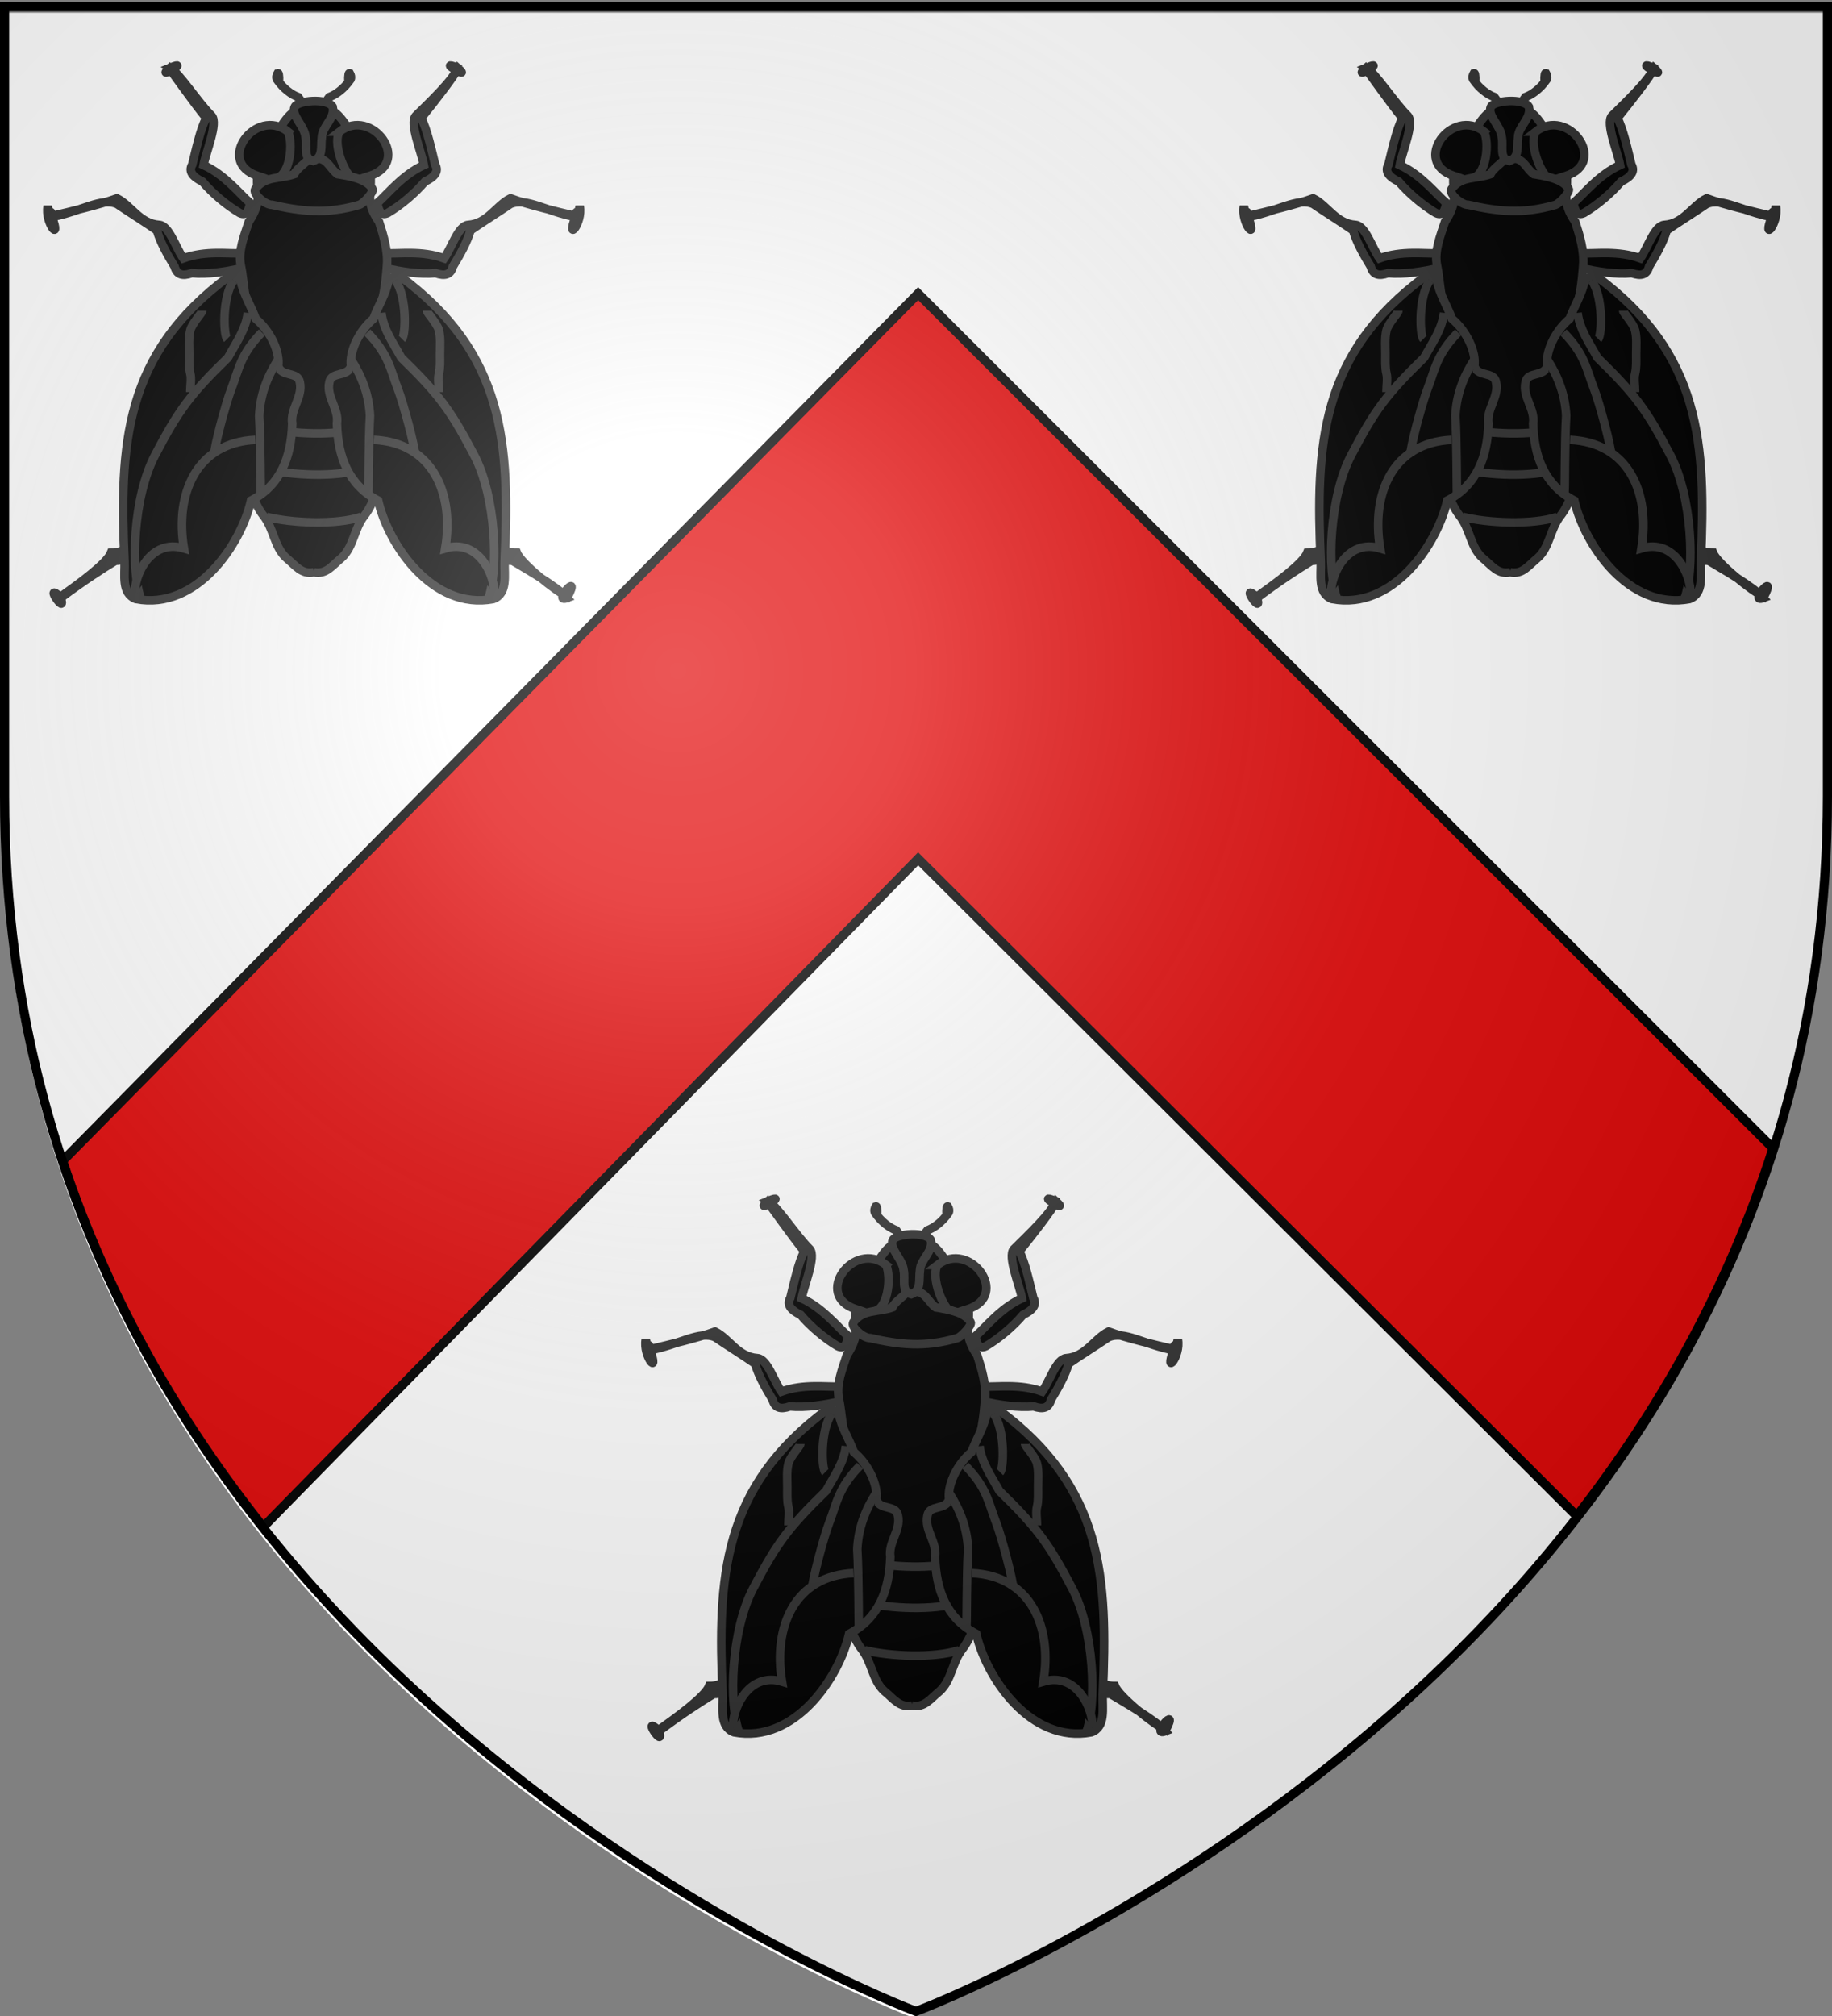
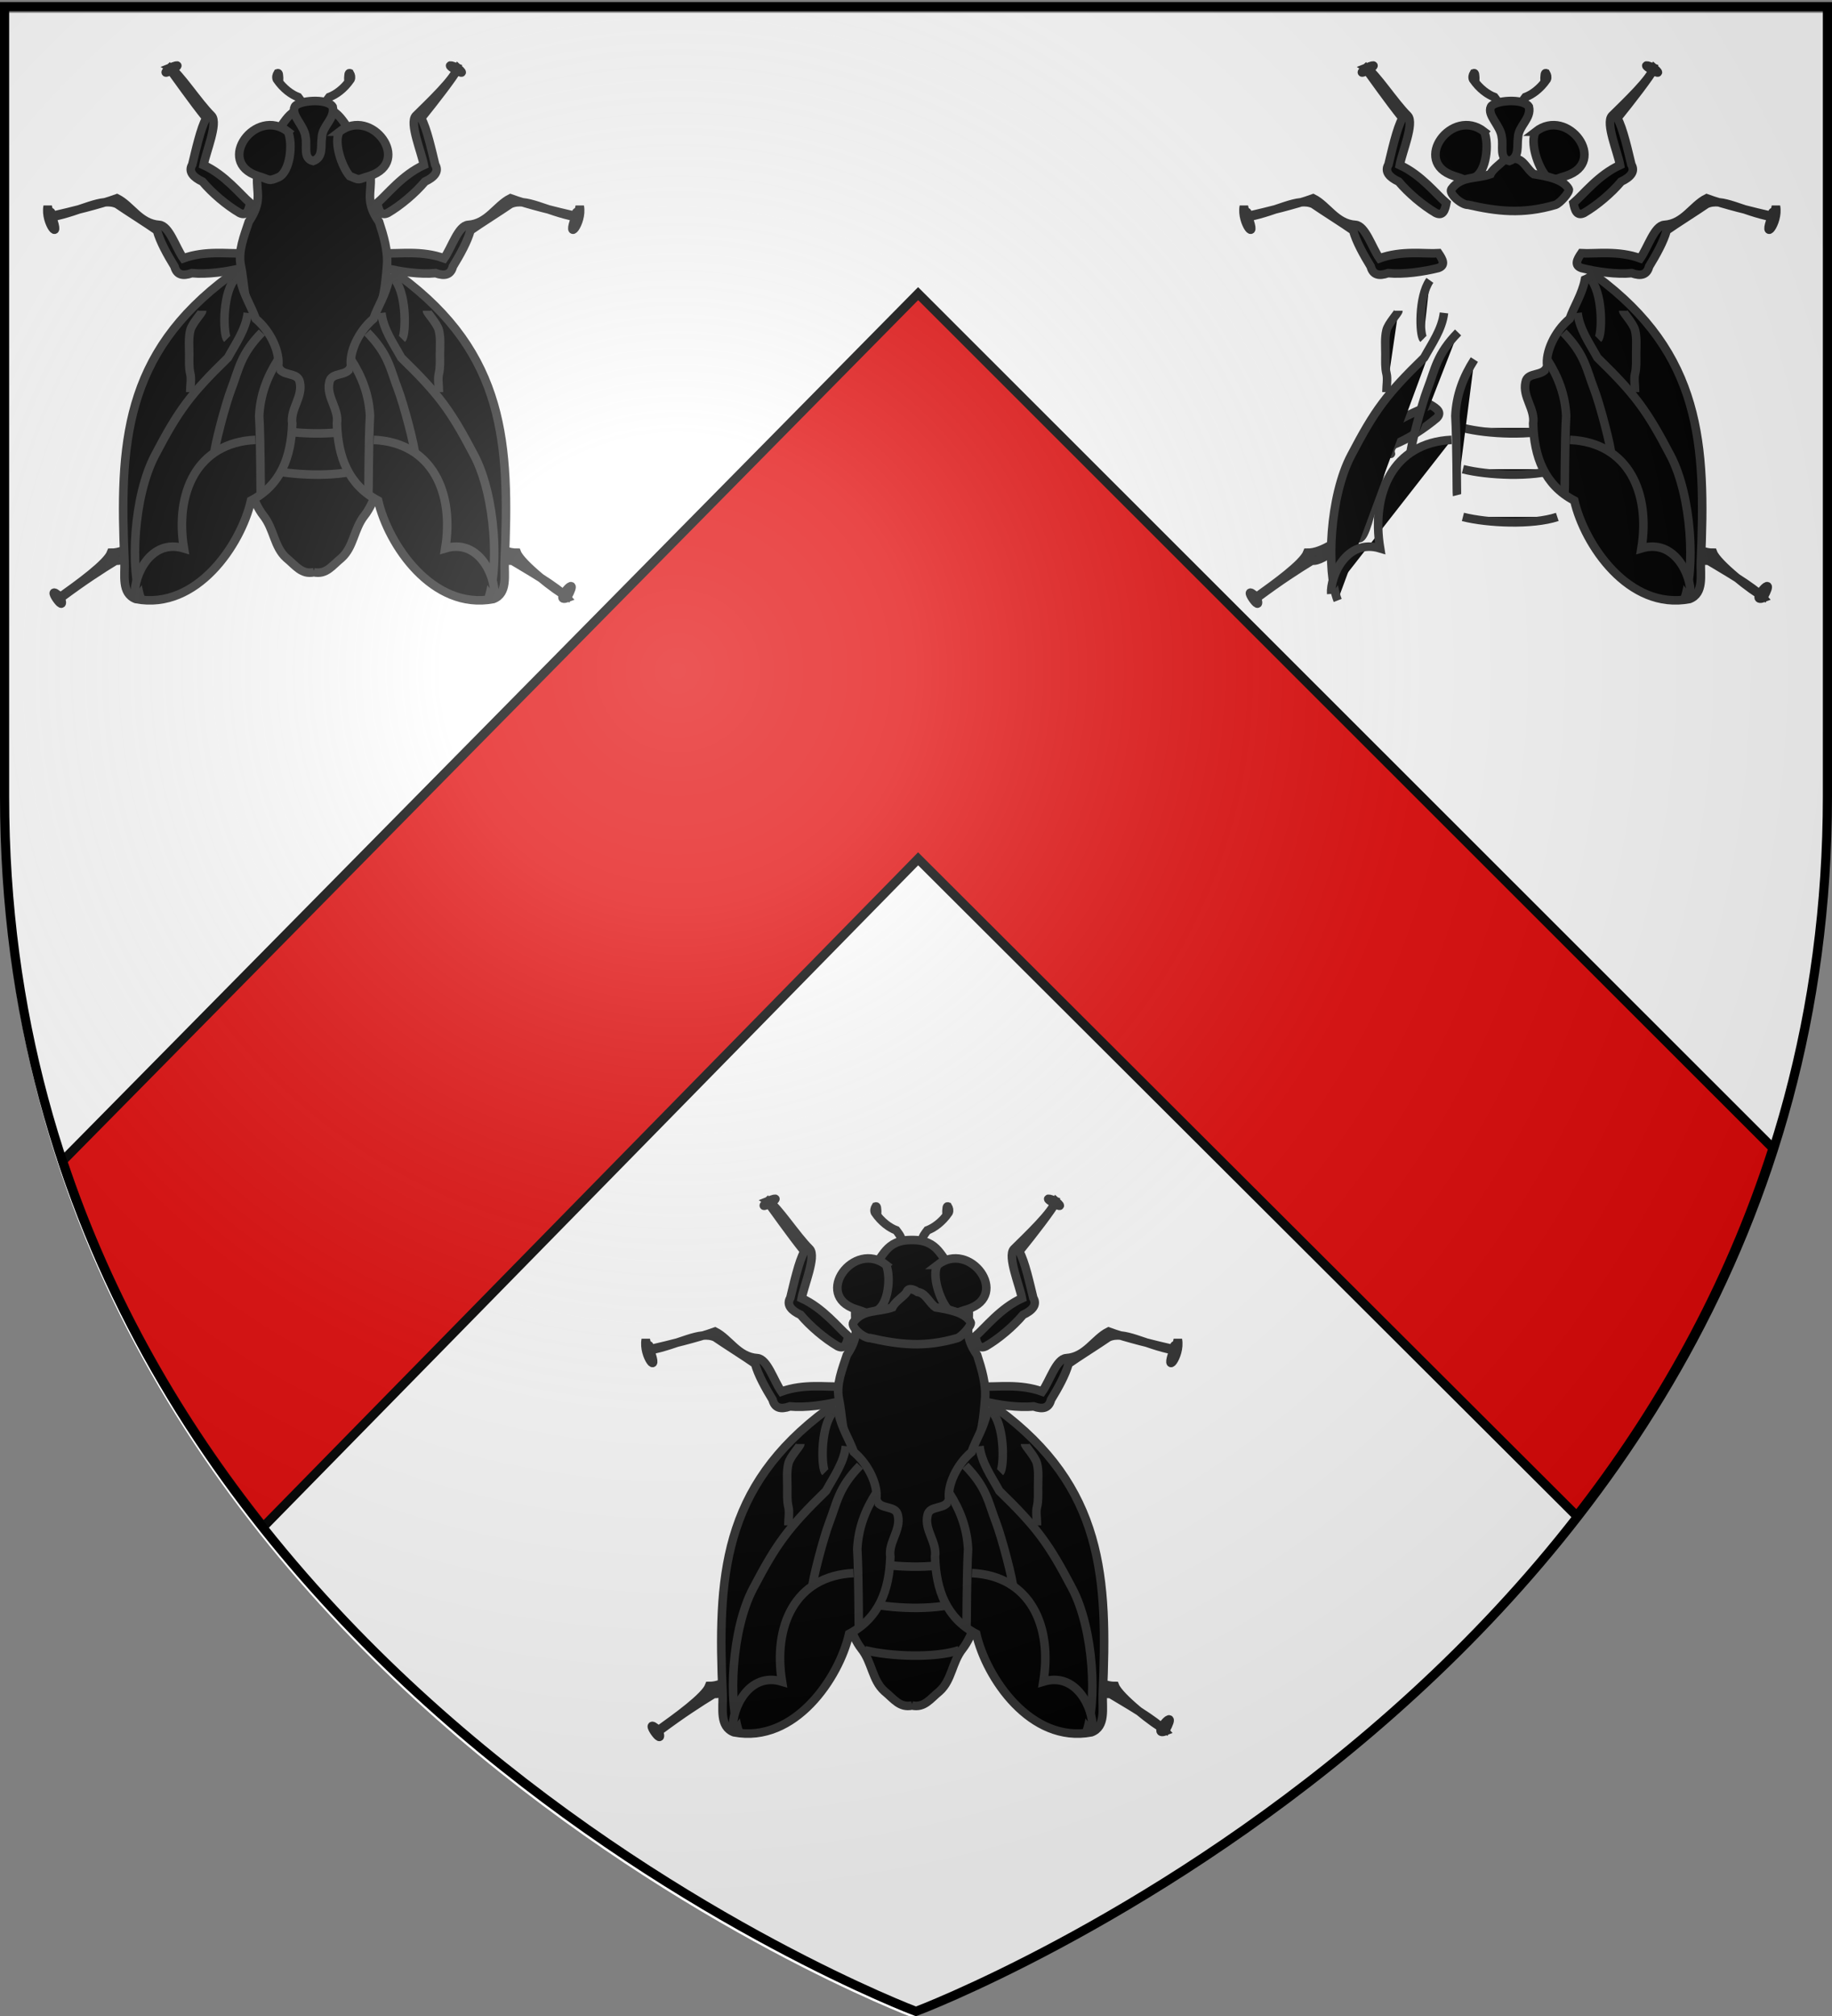
<svg xmlns="http://www.w3.org/2000/svg" xmlns:xlink="http://www.w3.org/1999/xlink" width="600" height="660" version="1.0">
  <rect width="100%" height="100%" fill="#808080" stroke="none" />
  <desc>Flag of Canton of Valais (Wallis)</desc>
  <defs>
    <radialGradient xlink:href="#a" id="b" cx="221.445" cy="226.331" r="300" fx="221.445" fy="226.331" gradientTransform="matrix(1.353 0 0 1.349 -77.63 -85.747)" gradientUnits="userSpaceOnUse" />
    <linearGradient id="a">
      <stop offset="0" style="stop-color:white;stop-opacity:.314" />
      <stop offset=".19" style="stop-color:white;stop-opacity:.251" />
      <stop offset=".6" style="stop-color:#6b6b6b;stop-opacity:.125" />
      <stop offset="1" style="stop-color:black;stop-opacity:.125" />
    </linearGradient>
  </defs>
  <g style="display:inline">
    <path d="M298.915 660.5s298.5-112.32 298.5-397.772V4.176h-597v258.552c0 285.452 298.5 397.772 298.5 397.772" style="fill:#fff;fill-opacity:1;fill-rule:evenodd;stroke:none;stroke-width:1px;stroke-linecap:butt;stroke-linejoin:miter;stroke-opacity:1" />
    <path d="M300.696 96.13 20.502 380.069c15.38 46.174 38.807 85.97 65.719 119.813l214.475-218.72 215.712 215.157c26.537-34.089 49.46-74.076 64.281-120.406z" style="fill:#e20909;fill-opacity:1;fill-rule:evenodd;stroke:#000;stroke-width:3;stroke-linecap:butt;stroke-linejoin:miter;stroke-miterlimit:4;stroke-dasharray:none;stroke-opacity:1;display:inline" />
  </g>
  <g style="stroke:#313131;stroke-opacity:1;stroke-width:2.8;stroke-miterlimit:4;stroke-dasharray:none">
    <g style="stroke:#313131;stroke-opacity:1;stroke-width:2.515;stroke-miterlimit:4;stroke-dasharray:none">
      <g style="opacity:1;fill:#000;fill-opacity:1;stroke:#313131;stroke-width:2.515;stroke-miterlimit:4;stroke-dasharray:none;stroke-opacity:1">
        <path d="M819.696 274.434c-5.725-.38-8.194-5.717-12.423-7.823-4.942 1.838-13.82 3.952-19.096 5.177-.459-2.754-.582.81-1.297-2.835-.93 4.97 4.2 10.932 1.262 3.15 8.624-1.641 14.563-5.843 19.15-3.815 2.62 1.818 9.144 5.927 11.743 7.775.898 3.287 3.084 7.187 5.172 10.605.627 2.421 2.31 2.94 5.107 1.956 4.515.431 10.348-.406 14.776-1.51 2.234-.768 1.325-2.493.059-4.348-3.969.251-10.764-.905-17.355 1.51-2.279-3.268-4.137-9.641-7.098-9.842zM910.635 274.434c5.724-.38 8.193-5.717 12.423-7.823 4.941 1.838 13.82 3.952 19.096 5.177.458-2.754.582.81 1.297-2.835.93 4.97-4.2 10.932-1.263 3.15-8.623-1.641-14.563-5.843-19.15-3.815-2.619 1.818-9.144 5.927-11.742 7.775-.899 3.287-3.085 7.187-5.173 10.605-.627 2.421-2.309 2.94-5.106 1.956-4.516.431-10.349-.406-14.777-1.51-2.233-.768-1.324-2.493-.058-4.348 3.968.251 10.763-.905 17.355 1.51 2.278-3.268 4.137-9.641 7.098-9.842z" style="fill:#000;fill-opacity:1;fill-rule:evenodd;stroke:#313131;stroke-width:2.515;stroke-linecap:butt;stroke-linejoin:miter;stroke-miterlimit:4;stroke-dasharray:none;stroke-opacity:1" transform="translate(-468.418 -231.815)scale(1.113)" />
      </g>
      <g style="opacity:1;fill:#000;fill-opacity:1;stroke:#313131;stroke-width:2.515;stroke-miterlimit:4;stroke-dasharray:none;stroke-opacity:1">
        <path d="M835.36 242.373c-4.082-4.04-9.44-12.479-12.246-14.18 6.593-2.67-4.646 4.086-.246.192 1.54 2.06 6.818 9.62 10.886 14.65-1.674 2.865-3.193 9.901-4.125 13.67-1.257 2.085.356 3.75 3.007 4.99 2.864 3.385 7.062 6.962 10.94 9.236 2.106 1.001 2.677-.801 3.09-2.936-2.959-2.544-7.392-8.302-13.706-11.16.693-3.794 4.335-12.299 2.4-14.462zM895.383 242.373c4.082-4.04 11.674-11.202 12.246-14.18-6.593-2.67 4.646 4.086.246.192-1.22 2.378-6.819 9.62-10.887 14.65 1.674 2.865 3.194 9.901 4.126 13.67 1.257 2.085-.356 3.75-3.008 4.99-2.864 3.385-7.062 6.962-10.94 9.236-2.105 1.001-2.677-.801-3.09-2.936 2.96-2.544 7.393-8.302 13.707-11.16-.693-3.794-4.336-12.299-2.4-14.462z" style="fill:#000;fill-opacity:1;fill-rule:evenodd;stroke:#313131;stroke-width:2.515;stroke-linecap:butt;stroke-linejoin:miter;stroke-miterlimit:4;stroke-dasharray:none;stroke-opacity:1" transform="translate(-468.647 -231.815)scale(1.113)" />
      </g>
      <g style="opacity:1;fill:#000;fill-opacity:1;stroke:#313131;stroke-width:2.515;stroke-miterlimit:4;stroke-dasharray:none;stroke-opacity:1">
        <path d="M861.702 239.68c-.147-1.099-.905-1.979-1.54-2.842-1.904-.714-4.332-2.386-6.268-5.223-.268-.583-.09-1.272.228-1.797.399-.13.32.723.39.997.067.458-.029.91.01 1.366M867.763 239.68c.148-1.099.905-1.979 1.54-2.842 1.905-.714 4.333-2.386 6.268-5.223.268-.583.09-1.272-.227-1.797-.399-.13-.32.723-.39.997-.067.458.029.91-.01 1.366" style="fill:#000;fill-opacity:1;fill-rule:evenodd;stroke:#313131;stroke-width:2.515;stroke-linecap:butt;stroke-linejoin:miter;stroke-miterlimit:4;stroke-dasharray:none;stroke-opacity:1" transform="translate(-467.936 -231.815)scale(1.113)" />
      </g>
      <g style="opacity:1;fill:#000;fill-opacity:1;stroke:#313131;stroke-width:2.515;stroke-miterlimit:4;stroke-dasharray:none;stroke-opacity:1">
        <path d="M819.606 364.492c-5.317 2.155-9.867 6.43-14.592 6.38-1.234 3.207-9.89 9.381-14.923 12.99-5.257-4.757 2.01 5.918.106.3 7.043-5.24 11.99-8.421 16.205-10.991 3.499.61 11.052-7.162 13.32-6.925 3.206 3.915 7.06-25.82 9.27-25.278 1.621 1.904-.629.201 1.46-1.905 4.25-1.582 9.134-4.88 12.637-7.805 1.674-1.667.103-2.822-1.845-3.939-3.462 1.958-10.08 3.883-14.958 8.93-3.845-2.438-4.792 25.98-6.68 28.243zM909.832 364.492c5.317 2.155 9.867 6.43 14.592 6.38 1.233 3.207 11.486 11.296 14.923 12.99 4.245-8.102-4.836 2.117-.106.3-2.895-3.325-11.99-8.421-16.205-10.991-3.499.61-11.053-7.162-13.32-6.925-3.206 3.915-7.06-25.82-9.27-25.278-1.621 1.904.628.201-1.46-1.905-4.251-1.582-9.134-4.88-12.637-7.805-1.674-1.667-.104-2.822 1.845-3.939 3.461 1.958 10.08 3.883 14.958 8.93 3.845-2.438 4.791 25.98 6.68 28.243z" style="fill:#000;fill-opacity:1;fill-rule:evenodd;stroke:#313131;stroke-width:2.515;stroke-linecap:butt;stroke-linejoin:miter;stroke-miterlimit:4;stroke-dasharray:none;stroke-opacity:1" transform="translate(-467.836 -231.815)scale(1.113)" />
      </g>
-       <path d="M671.76 354.255c3.628.757 5.335-1.919 8.117-4.197 3.626-3.265 3.613-8.5 6.765-12.477 5.814-7.333 12.058-34.127 5.356-47.167-1.752-3.353-1.459-7.284-2.111-10.928 2.45-4.436 2.99-10.504 3.38-15.455.34-4.312-.986-8.686-2.334-12.843-4.08-5.815-2.207-8.405-2.487-13.063.914-4.305-1.255-9.396-4.495-12.042-3.824-3.454-4.195-8.834-12.19-8.743-7.995-.09-8.366 5.289-12.19 8.743-3.24 2.646-5.41 7.737-4.495 12.042-.28 4.658 1.592 6.928-2.488 13.063-1.347 4.157-3.213 8.608-2.334 12.843 1.028 4.95.93 11.02 3.38 15.455-.652 3.644-.358 7.575-2.11 10.928-6.702 13.04-.458 39.834 5.356 47.167 3.152 3.977 3.139 9.212 6.765 12.477 2.782 2.278 4.49 4.954 8.116 4.197z" style="opacity:1;fill:#000;fill-opacity:1;fill-rule:evenodd;stroke:#313131;stroke-width:2.515;stroke-linecap:butt;stroke-linejoin:miter;stroke-miterlimit:4;stroke-dasharray:none;stroke-opacity:1" transform="translate(-253.094 -206.943)scale(1.113)" />
      <path d="M657.878 311.809c7.235 1.827 20.419 2.44 27.766 0" style="fill:#000;fill-opacity:1;fill-rule:evenodd;stroke:#313131;stroke-width:2.515;stroke-linecap:butt;stroke-linejoin:miter;stroke-miterlimit:4;stroke-dasharray:none;stroke-opacity:1" transform="translate(-253.094 -206.943)scale(1.113)" />
      <g style="opacity:1;fill:#000;fill-opacity:1;stroke:#313131;stroke-width:2.515;stroke-miterlimit:4;stroke-dasharray:none;stroke-opacity:1">
        <path d="M855.957 247.021c-9.546-7.457-21.534 8.917-8.936 13.006 3.808 1.1 2.936 1.753 6.204.362 3.344-1.695 4.22-9.731 2.732-13.368zM871.055 247.021c9.547-7.457 21.535 8.917 8.936 13.006-3.807 1.1-2.616 1.434-5.885.043-2.399-2.836-4.774-9.92-3.05-13.049z" style="fill:#000;fill-opacity:1;fill-rule:evenodd;stroke:#313131;stroke-width:2.515;stroke-linecap:butt;stroke-linejoin:miter;stroke-miterlimit:4;stroke-dasharray:none;stroke-opacity:1" transform="translate(-466.57 -231.815)scale(1.113)" />
      </g>
      <path d="M657.878 323.936c7.235 1.828 20.419 2.441 27.766 0" style="fill:#000;fill-opacity:1;fill-rule:evenodd;stroke:#313131;stroke-width:2.515;stroke-linecap:butt;stroke-linejoin:miter;stroke-miterlimit:4;stroke-dasharray:none;stroke-opacity:1" transform="translate(-253.094 -206.943)scale(1.113)" />
      <g style="fill:#000;fill-opacity:1;stroke:#313131;stroke-width:2.515;stroke-miterlimit:4;stroke-dasharray:none;stroke-opacity:1">
        <g style="fill:#000;fill-opacity:1;stroke:#313131;stroke-width:2.515;stroke-miterlimit:4;stroke-dasharray:none;stroke-opacity:1">
-           <path d="M839.043 289.468c-31.113 22.965-32.35 49.479-30.84 84.023.17 3.888-1.034 9.346 3.342 10.99 17.902 3.39 30.938-16.068 33.88-28.95 8.808-4.633 11.83-12.933 12.128-22.659-.652-4.32 3.17-7.774 2.234-12.127-.535-3.332-5.475-1.438-6.378-4.835.556-3.925-2.077-10.043-6.612-13.88-1.262-3.613-3.653-7.164-4.504-11.515-3.08-1.32-1.418-2.38-3.25-1.047z" style="fill:#000;fill-opacity:1;fill-rule:evenodd;stroke:#313131;stroke-width:2.515;stroke-linecap:butt;stroke-linejoin:miter;stroke-miterlimit:4;stroke-dasharray:none;stroke-opacity:1" transform="translate(-466.973 -231.815)scale(1.113)" />
          <path d="M853.404 314.043c-3.281 5.11-5.286 10.45-5.58 16.554.443 7.397.381 22.97.474 23.34M844.468 300.32c-.58 4.854-3.55 8.98-5.844 13.166-11.166 10.886-14.487 15.418-21.434 28.656-6.41 12.095-7.429 33.94-3.999 42.752" style="fill:#000;fill-opacity:1;fill-rule:evenodd;stroke:#313131;stroke-width:2.515;stroke-linecap:butt;stroke-linejoin:miter;stroke-miterlimit:4;stroke-dasharray:none;stroke-opacity:1" transform="translate(-466.973 -231.815)scale(1.113)" />
          <path d="M846.702 337.66c-17.347.84-23.682 15.779-21.03 31.914-9.869-2.987-14.742 8.189-14.395 13.405" style="fill:#000;fill-opacity:1;fill-rule:evenodd;stroke:#313131;stroke-width:2.515;stroke-linecap:butt;stroke-linejoin:miter;stroke-miterlimit:4;stroke-dasharray:none;stroke-opacity:1" transform="translate(-466.973 -231.815)scale(1.113)" />
          <path d="M848.617 306.064c-6.337 6.475-6.737 10.776-9.022 16.694-1.687 4.369-5.108 17.337-5.02 19.37M831.064 299.68c0 .62-2.992 3.67-3.51 5.746-.558 2.23-.32 4.705-.32 7.02 0 1.942-.117 4.001.32 5.745.368 1.474 0 3.574 0 5.107v.319M840.32 290.745c-3.44 4.835-3.022 16.143-1.916 17.234" style="fill:#000;fill-opacity:1;fill-rule:evenodd;stroke:#313131;stroke-width:2.515;stroke-linecap:butt;stroke-linejoin:miter;stroke-miterlimit:4;stroke-dasharray:none;stroke-opacity:1" transform="translate(-466.973 -231.815)scale(1.113)" />
        </g>
        <g style="fill:#000;fill-opacity:1;stroke:#313131;stroke-width:2.515;stroke-miterlimit:4;stroke-dasharray:none;stroke-opacity:1">
          <path d="M839.043 289.468c-31.113 22.965-32.35 49.479-30.84 84.023.17 3.888-1.034 9.346 3.342 10.99 17.902 3.39 30.938-16.068 33.88-28.95 8.808-4.633 11.83-12.933 12.128-22.659-.652-4.32 3.17-7.774 2.234-12.127-.535-3.332-5.475-1.438-6.378-4.835.556-3.925-2.077-10.043-6.612-13.88-1.262-3.613-3.653-7.164-4.504-11.515-3.08-1.32-1.418-2.38-3.25-1.047z" style="fill:#000;fill-opacity:1;fill-rule:evenodd;stroke:#313131;stroke-width:2.515;stroke-linecap:butt;stroke-linejoin:miter;stroke-miterlimit:4;stroke-dasharray:none;stroke-opacity:1" transform="matrix(-1.113 0 0 1.113 1456.57 -231.815)" />
          <path d="M853.404 314.043c-3.281 5.11-5.286 10.45-5.58 16.554.443 7.397.381 22.97.474 23.34M844.468 300.32c-.58 4.854-3.55 8.98-5.844 13.166-11.166 10.886-14.487 15.418-21.434 28.656-6.41 12.095-7.429 33.94-3.999 42.752" style="fill:#000;fill-opacity:1;fill-rule:evenodd;stroke:#313131;stroke-width:2.515;stroke-linecap:butt;stroke-linejoin:miter;stroke-miterlimit:4;stroke-dasharray:none;stroke-opacity:1" transform="matrix(-1.113 0 0 1.113 1456.57 -231.815)" />
          <path d="M846.702 337.66c-17.347.84-23.682 15.779-21.03 31.914-9.869-2.987-14.742 8.189-14.395 13.405" style="fill:#000;fill-opacity:1;fill-rule:evenodd;stroke:#313131;stroke-width:2.515;stroke-linecap:butt;stroke-linejoin:miter;stroke-miterlimit:4;stroke-dasharray:none;stroke-opacity:1" transform="matrix(-1.113 0 0 1.113 1456.57 -231.815)" />
          <path d="M848.617 306.064c-6.337 6.475-6.737 10.776-9.022 16.694-1.687 4.369-5.108 17.337-5.02 19.37M831.064 299.68c0 .62-2.992 3.67-3.51 5.746-.558 2.23-.32 4.705-.32 7.02 0 1.942-.117 4.001.32 5.745.368 1.474 0 3.574 0 5.107v.319M840.32 290.745c-3.44 4.835-3.022 16.143-1.916 17.234" style="fill:#000;fill-opacity:1;fill-rule:evenodd;stroke:#313131;stroke-width:2.515;stroke-linecap:butt;stroke-linejoin:miter;stroke-miterlimit:4;stroke-dasharray:none;stroke-opacity:1" transform="matrix(-1.113 0 0 1.113 1456.57 -231.815)" />
        </g>
      </g>
      <path d="M657.878 337.979c7.235 1.827 20.419 2.44 27.766 0M654.508 241.537c-.938 1.278 2.969 4.743 4.932 4.64 8.409 1.889 15.872 2.883 25.693 0 1.26-.436 4.333-3.828 3.88-4.64-1.628-2.926-6.488-3.77-10.268-4.379-1.918-1.248-2.873-4.208-5.323-4.531-.532-.378-2.681-1.662-3.214 0-.689 1.22-3.422 2.745-4.235 4.531-4.261 1.503-8.563.424-11.465 4.379z" style="fill:#000;fill-opacity:1;fill-rule:evenodd;stroke:#313131;stroke-width:2.515;stroke-linecap:butt;stroke-linejoin:miter;stroke-miterlimit:4;stroke-dasharray:none;stroke-opacity:1" transform="translate(-253.094 -206.943)scale(1.113)" />
      <path d="M669.313 226.277c-.32-3.413-4.405-6.434-3.191-8.937.9-1.857 9.57-2.652 11.17 0 .795 3.428-3.046 5.612-3.192 8.937-.389 2.652.53 5.89-2.553 7.02-3.106-.765-1.682-4.332-2.234-7.02z" style="fill:#000;fill-opacity:1;fill-rule:evenodd;stroke:#313131;stroke-width:2.515;stroke-linecap:butt;stroke-linejoin:miter;stroke-miterlimit:4;stroke-dasharray:none;stroke-opacity:1" transform="translate(-253.094 -206.943)scale(1.113)" />
    </g>
    <g style="stroke:#313131;stroke-opacity:1;stroke-width:2.515;stroke-miterlimit:4;stroke-dasharray:none">
      <g style="opacity:1;fill:#000;fill-opacity:1;stroke:#313131;stroke-width:2.515;stroke-miterlimit:4;stroke-dasharray:none;stroke-opacity:1">
        <path d="M819.696 274.434c-5.725-.38-8.194-5.717-12.423-7.823-4.942 1.838-13.82 3.952-19.096 5.177-.459-2.754-.582.81-1.297-2.835-.93 4.97 4.2 10.932 1.262 3.15 8.624-1.641 14.563-5.843 19.15-3.815 2.62 1.818 9.144 5.927 11.743 7.775.898 3.287 3.084 7.187 5.172 10.605.627 2.421 2.31 2.94 5.107 1.956 4.515.431 10.348-.406 14.776-1.51 2.234-.768 1.325-2.493.059-4.348-3.969.251-10.764-.905-17.355 1.51-2.279-3.268-4.137-9.641-7.098-9.842zM910.635 274.434c5.724-.38 8.193-5.717 12.423-7.823 4.941 1.838 13.82 3.952 19.096 5.177.458-2.754.582.81 1.297-2.835.93 4.97-4.2 10.932-1.263 3.15-8.623-1.641-14.563-5.843-19.15-3.815-2.619 1.818-9.144 5.927-11.742 7.775-.899 3.287-3.085 7.187-5.173 10.605-.627 2.421-2.309 2.94-5.106 1.956-4.516.431-10.349-.406-14.777-1.51-2.233-.768-1.324-2.493-.058-4.348 3.968.251 10.763-.905 17.355 1.51 2.278-3.268 4.137-9.641 7.098-9.842z" style="fill:#000;fill-opacity:1;fill-rule:evenodd;stroke:#313131;stroke-width:2.515;stroke-linecap:butt;stroke-linejoin:miter;stroke-miterlimit:4;stroke-dasharray:none;stroke-opacity:1" transform="translate(-860.185 -231.815)scale(1.113)" />
      </g>
      <g style="opacity:1;fill:#000;fill-opacity:1;stroke:#313131;stroke-width:2.515;stroke-miterlimit:4;stroke-dasharray:none;stroke-opacity:1">
        <path d="M835.36 242.373c-4.082-4.04-9.44-12.479-12.246-14.18 6.593-2.67-4.646 4.086-.246.192 1.54 2.06 6.818 9.62 10.886 14.65-1.674 2.865-3.193 9.901-4.125 13.67-1.257 2.085.356 3.75 3.007 4.99 2.864 3.385 7.062 6.962 10.94 9.236 2.106 1.001 2.677-.801 3.09-2.936-2.959-2.544-7.392-8.302-13.706-11.16.693-3.794 4.335-12.299 2.4-14.462zM895.383 242.373c4.082-4.04 11.674-11.202 12.246-14.18-6.593-2.67 4.646 4.086.246.192-1.22 2.378-6.819 9.62-10.887 14.65 1.674 2.865 3.194 9.901 4.126 13.67 1.257 2.085-.356 3.75-3.008 4.99-2.864 3.385-7.062 6.962-10.94 9.236-2.105 1.001-2.677-.801-3.09-2.936 2.96-2.544 7.393-8.302 13.707-11.16-.693-3.794-4.336-12.299-2.4-14.462z" style="fill:#000;fill-opacity:1;fill-rule:evenodd;stroke:#313131;stroke-width:2.515;stroke-linecap:butt;stroke-linejoin:miter;stroke-miterlimit:4;stroke-dasharray:none;stroke-opacity:1" transform="translate(-860.414 -231.815)scale(1.113)" />
      </g>
      <g style="opacity:1;fill:#000;fill-opacity:1;stroke:#313131;stroke-width:2.515;stroke-miterlimit:4;stroke-dasharray:none;stroke-opacity:1">
        <path d="M861.702 239.68c-.147-1.099-.905-1.979-1.54-2.842-1.904-.714-4.332-2.386-6.268-5.223-.268-.583-.09-1.272.228-1.797.399-.13.32.723.39.997.067.458-.029.91.01 1.366M867.763 239.68c.148-1.099.905-1.979 1.54-2.842 1.905-.714 4.333-2.386 6.268-5.223.268-.583.09-1.272-.227-1.797-.399-.13-.32.723-.39.997-.067.458.029.91-.01 1.366" style="fill:#000;fill-opacity:1;fill-rule:evenodd;stroke:#313131;stroke-width:2.515;stroke-linecap:butt;stroke-linejoin:miter;stroke-miterlimit:4;stroke-dasharray:none;stroke-opacity:1" transform="translate(-859.703 -231.815)scale(1.113)" />
      </g>
      <g style="opacity:1;fill:#000;fill-opacity:1;stroke:#313131;stroke-width:2.515;stroke-miterlimit:4;stroke-dasharray:none;stroke-opacity:1">
        <path d="M819.606 364.492c-5.317 2.155-9.867 6.43-14.592 6.38-1.234 3.207-9.89 9.381-14.923 12.99-5.257-4.757 2.01 5.918.106.3 7.043-5.24 11.99-8.421 16.205-10.991 3.499.61 11.052-7.162 13.32-6.925 3.206 3.915 7.06-25.82 9.27-25.278 1.621 1.904-.629.201 1.46-1.905 4.25-1.582 9.134-4.88 12.637-7.805 1.674-1.667.103-2.822-1.845-3.939-3.462 1.958-10.08 3.883-14.958 8.93-3.845-2.438-4.792 25.98-6.68 28.243zM909.832 364.492c5.317 2.155 9.867 6.43 14.592 6.38 1.233 3.207 11.486 11.296 14.923 12.99 4.245-8.102-4.836 2.117-.106.3-2.895-3.325-11.99-8.421-16.205-10.991-3.499.61-11.053-7.162-13.32-6.925-3.206 3.915-7.06-25.82-9.27-25.278-1.621 1.904.628.201-1.46-1.905-4.251-1.582-9.134-4.88-12.637-7.805-1.674-1.667-.104-2.822 1.845-3.939 3.461 1.958 10.08 3.883 14.958 8.93 3.845-2.438 4.791 25.98 6.68 28.243z" style="fill:#000;fill-opacity:1;fill-rule:evenodd;stroke:#313131;stroke-width:2.515;stroke-linecap:butt;stroke-linejoin:miter;stroke-miterlimit:4;stroke-dasharray:none;stroke-opacity:1" transform="translate(-859.603 -231.815)scale(1.113)" />
      </g>
      <path d="M671.76 354.255c3.628.757 5.335-1.919 8.117-4.197 3.626-3.265 3.613-8.5 6.765-12.477 5.814-7.333 12.058-34.127 5.356-47.167-1.752-3.353-1.459-7.284-2.111-10.928 2.45-4.436 2.99-10.504 3.38-15.455.34-4.312-.986-8.686-2.334-12.843-4.08-5.815-2.207-8.405-2.487-13.063.914-4.305-1.255-9.396-4.495-12.042-3.824-3.454-4.195-8.834-12.19-8.743-7.995-.09-8.366 5.289-12.19 8.743-3.24 2.646-5.41 7.737-4.495 12.042-.28 4.658 1.592 6.928-2.488 13.063-1.347 4.157-3.213 8.608-2.334 12.843 1.028 4.95.93 11.02 3.38 15.455-.652 3.644-.358 7.575-2.11 10.928-6.702 13.04-.458 39.834 5.356 47.167 3.152 3.977 3.139 9.212 6.765 12.477 2.782 2.278 4.49 4.954 8.116 4.197z" style="opacity:1;fill:#000;fill-opacity:1;fill-rule:evenodd;stroke:#313131;stroke-width:2.515;stroke-linecap:butt;stroke-linejoin:miter;stroke-miterlimit:4;stroke-dasharray:none;stroke-opacity:1" transform="translate(-644.862 -206.943)scale(1.113)" />
      <path d="M657.878 311.809c7.235 1.827 20.419 2.44 27.766 0" style="fill:#000;fill-opacity:1;fill-rule:evenodd;stroke:#313131;stroke-width:2.515;stroke-linecap:butt;stroke-linejoin:miter;stroke-miterlimit:4;stroke-dasharray:none;stroke-opacity:1" transform="translate(-644.862 -206.943)scale(1.113)" />
      <g style="opacity:1;fill:#000;fill-opacity:1;stroke:#313131;stroke-width:2.515;stroke-miterlimit:4;stroke-dasharray:none;stroke-opacity:1">
        <path d="M855.957 247.021c-9.546-7.457-21.534 8.917-8.936 13.006 3.808 1.1 2.936 1.753 6.204.362 3.344-1.695 4.22-9.731 2.732-13.368zM871.055 247.021c9.547-7.457 21.535 8.917 8.936 13.006-3.807 1.1-2.616 1.434-5.885.043-2.399-2.836-4.774-9.92-3.05-13.049z" style="fill:#000;fill-opacity:1;fill-rule:evenodd;stroke:#313131;stroke-width:2.515;stroke-linecap:butt;stroke-linejoin:miter;stroke-miterlimit:4;stroke-dasharray:none;stroke-opacity:1" transform="translate(-858.338 -231.815)scale(1.113)" />
      </g>
      <path d="M657.878 323.936c7.235 1.828 20.419 2.441 27.766 0" style="fill:#000;fill-opacity:1;fill-rule:evenodd;stroke:#313131;stroke-width:2.515;stroke-linecap:butt;stroke-linejoin:miter;stroke-miterlimit:4;stroke-dasharray:none;stroke-opacity:1" transform="translate(-644.862 -206.943)scale(1.113)" />
      <g style="fill:#000;fill-opacity:1;stroke:#313131;stroke-width:2.515;stroke-miterlimit:4;stroke-dasharray:none;stroke-opacity:1">
        <g style="fill:#000;fill-opacity:1;stroke:#313131;stroke-width:2.515;stroke-miterlimit:4;stroke-dasharray:none;stroke-opacity:1">
          <path d="M839.043 289.468c-31.113 22.965-32.35 49.479-30.84 84.023.17 3.888-1.034 9.346 3.342 10.99 17.902 3.39 30.938-16.068 33.88-28.95 8.808-4.633 11.83-12.933 12.128-22.659-.652-4.32 3.17-7.774 2.234-12.127-.535-3.332-5.475-1.438-6.378-4.835.556-3.925-2.077-10.043-6.612-13.88-1.262-3.613-3.653-7.164-4.504-11.515-3.08-1.32-1.418-2.38-3.25-1.047z" style="fill:#000;fill-opacity:1;fill-rule:evenodd;stroke:#313131;stroke-width:2.515;stroke-linecap:butt;stroke-linejoin:miter;stroke-miterlimit:4;stroke-dasharray:none;stroke-opacity:1" transform="translate(-858.74 -231.815)scale(1.113)" />
          <path d="M853.404 314.043c-3.281 5.11-5.286 10.45-5.58 16.554.443 7.397.381 22.97.474 23.34M844.468 300.32c-.58 4.854-3.55 8.98-5.844 13.166-11.166 10.886-14.487 15.418-21.434 28.656-6.41 12.095-7.429 33.94-3.999 42.752" style="fill:#000;fill-opacity:1;fill-rule:evenodd;stroke:#313131;stroke-width:2.515;stroke-linecap:butt;stroke-linejoin:miter;stroke-miterlimit:4;stroke-dasharray:none;stroke-opacity:1" transform="translate(-858.74 -231.815)scale(1.113)" />
          <path d="M846.702 337.66c-17.347.84-23.682 15.779-21.03 31.914-9.869-2.987-14.742 8.189-14.395 13.405" style="fill:#000;fill-opacity:1;fill-rule:evenodd;stroke:#313131;stroke-width:2.515;stroke-linecap:butt;stroke-linejoin:miter;stroke-miterlimit:4;stroke-dasharray:none;stroke-opacity:1" transform="translate(-858.74 -231.815)scale(1.113)" />
          <path d="M848.617 306.064c-6.337 6.475-6.737 10.776-9.022 16.694-1.687 4.369-5.108 17.337-5.02 19.37M831.064 299.68c0 .62-2.992 3.67-3.51 5.746-.558 2.23-.32 4.705-.32 7.02 0 1.942-.117 4.001.32 5.745.368 1.474 0 3.574 0 5.107v.319M840.32 290.745c-3.44 4.835-3.022 16.143-1.916 17.234" style="fill:#000;fill-opacity:1;fill-rule:evenodd;stroke:#313131;stroke-width:2.515;stroke-linecap:butt;stroke-linejoin:miter;stroke-miterlimit:4;stroke-dasharray:none;stroke-opacity:1" transform="translate(-858.74 -231.815)scale(1.113)" />
        </g>
        <g style="fill:#000;fill-opacity:1;stroke:#313131;stroke-width:2.515;stroke-miterlimit:4;stroke-dasharray:none;stroke-opacity:1">
          <path d="M839.043 289.468c-31.113 22.965-32.35 49.479-30.84 84.023.17 3.888-1.034 9.346 3.342 10.99 17.902 3.39 30.938-16.068 33.88-28.95 8.808-4.633 11.83-12.933 12.128-22.659-.652-4.32 3.17-7.774 2.234-12.127-.535-3.332-5.475-1.438-6.378-4.835.556-3.925-2.077-10.043-6.612-13.88-1.262-3.613-3.653-7.164-4.504-11.515-3.08-1.32-1.418-2.38-3.25-1.047z" style="fill:#000;fill-opacity:1;fill-rule:evenodd;stroke:#313131;stroke-width:2.515;stroke-linecap:butt;stroke-linejoin:miter;stroke-miterlimit:4;stroke-dasharray:none;stroke-opacity:1" transform="matrix(-1.113 0 0 1.113 1064.803 -231.815)" />
          <path d="M853.404 314.043c-3.281 5.11-5.286 10.45-5.58 16.554.443 7.397.381 22.97.474 23.34M844.468 300.32c-.58 4.854-3.55 8.98-5.844 13.166-11.166 10.886-14.487 15.418-21.434 28.656-6.41 12.095-7.429 33.94-3.999 42.752" style="fill:#000;fill-opacity:1;fill-rule:evenodd;stroke:#313131;stroke-width:2.515;stroke-linecap:butt;stroke-linejoin:miter;stroke-miterlimit:4;stroke-dasharray:none;stroke-opacity:1" transform="matrix(-1.113 0 0 1.113 1064.803 -231.815)" />
          <path d="M846.702 337.66c-17.347.84-23.682 15.779-21.03 31.914-9.869-2.987-14.742 8.189-14.395 13.405" style="fill:#000;fill-opacity:1;fill-rule:evenodd;stroke:#313131;stroke-width:2.515;stroke-linecap:butt;stroke-linejoin:miter;stroke-miterlimit:4;stroke-dasharray:none;stroke-opacity:1" transform="matrix(-1.113 0 0 1.113 1064.803 -231.815)" />
          <path d="M848.617 306.064c-6.337 6.475-6.737 10.776-9.022 16.694-1.687 4.369-5.108 17.337-5.02 19.37M831.064 299.68c0 .62-2.992 3.67-3.51 5.746-.558 2.23-.32 4.705-.32 7.02 0 1.942-.117 4.001.32 5.745.368 1.474 0 3.574 0 5.107v.319M840.32 290.745c-3.44 4.835-3.022 16.143-1.916 17.234" style="fill:#000;fill-opacity:1;fill-rule:evenodd;stroke:#313131;stroke-width:2.515;stroke-linecap:butt;stroke-linejoin:miter;stroke-miterlimit:4;stroke-dasharray:none;stroke-opacity:1" transform="matrix(-1.113 0 0 1.113 1064.803 -231.815)" />
        </g>
      </g>
-       <path d="M657.878 337.979c7.235 1.827 20.419 2.44 27.766 0M654.508 241.537c-.938 1.278 2.969 4.743 4.932 4.64 8.409 1.889 15.872 2.883 25.693 0 1.26-.436 4.333-3.828 3.88-4.64-1.628-2.926-6.488-3.77-10.268-4.379-1.918-1.248-2.873-4.208-5.323-4.531-.532-.378-2.681-1.662-3.214 0-.689 1.22-3.422 2.745-4.235 4.531-4.261 1.503-8.563.424-11.465 4.379z" style="fill:#000;fill-opacity:1;fill-rule:evenodd;stroke:#313131;stroke-width:2.515;stroke-linecap:butt;stroke-linejoin:miter;stroke-miterlimit:4;stroke-dasharray:none;stroke-opacity:1" transform="translate(-644.862 -206.943)scale(1.113)" />
      <path d="M669.313 226.277c-.32-3.413-4.405-6.434-3.191-8.937.9-1.857 9.57-2.652 11.17 0 .795 3.428-3.046 5.612-3.192 8.937-.389 2.652.53 5.89-2.553 7.02-3.106-.765-1.682-4.332-2.234-7.02z" style="fill:#000;fill-opacity:1;fill-rule:evenodd;stroke:#313131;stroke-width:2.515;stroke-linecap:butt;stroke-linejoin:miter;stroke-miterlimit:4;stroke-dasharray:none;stroke-opacity:1" transform="translate(-644.862 -206.943)scale(1.113)" />
    </g>
  </g>
  <g style="stroke:#313131;stroke-opacity:1;stroke-width:2.515;stroke-miterlimit:4;stroke-dasharray:none">
    <g style="opacity:1;fill:#000;fill-opacity:1;stroke:#313131;stroke-width:2.515;stroke-miterlimit:4;stroke-dasharray:none;stroke-opacity:1">
      <path d="M819.696 274.434c-5.725-.38-8.194-5.717-12.423-7.823-4.942 1.838-13.82 3.952-19.096 5.177-.459-2.754-.582.81-1.297-2.835-.93 4.97 4.2 10.932 1.262 3.15 8.624-1.641 14.563-5.843 19.15-3.815 2.62 1.818 9.144 5.927 11.743 7.775.898 3.287 3.084 7.187 5.172 10.605.627 2.421 2.31 2.94 5.107 1.956 4.515.431 10.348-.406 14.776-1.51 2.234-.768 1.325-2.493.059-4.348-3.969.251-10.764-.905-17.355 1.51-2.279-3.268-4.137-9.641-7.098-9.842zM910.635 274.434c5.724-.38 8.193-5.717 12.423-7.823 4.941 1.838 13.82 3.952 19.096 5.177.458-2.754.582.81 1.297-2.835.93 4.97-4.2 10.932-1.263 3.15-8.623-1.641-14.563-5.843-19.15-3.815-2.619 1.818-9.144 5.927-11.742 7.775-.899 3.287-3.085 7.187-5.173 10.605-.627 2.421-2.309 2.94-5.106 1.956-4.516.431-10.349-.406-14.777-1.51-2.233-.768-1.324-2.493-.058-4.348 3.968.251 10.763-.905 17.355 1.51 2.278-3.268 4.137-9.641 7.098-9.842z" style="fill:#000;fill-opacity:1;fill-rule:evenodd;stroke:#313131;stroke-width:2.515;stroke-linecap:butt;stroke-linejoin:miter;stroke-miterlimit:4;stroke-dasharray:none;stroke-opacity:1" transform="translate(-664.301 139.19)scale(1.113)" />
    </g>
    <g style="opacity:1;fill:#000;fill-opacity:1;stroke:#313131;stroke-width:2.515;stroke-miterlimit:4;stroke-dasharray:none;stroke-opacity:1">
      <path d="M835.36 242.373c-4.082-4.04-9.44-12.479-12.246-14.18 6.593-2.67-4.646 4.086-.246.192 1.54 2.06 6.818 9.62 10.886 14.65-1.674 2.865-3.193 9.901-4.125 13.67-1.257 2.085.356 3.75 3.007 4.99 2.864 3.385 7.062 6.962 10.94 9.236 2.106 1.001 2.677-.801 3.09-2.936-2.959-2.544-7.392-8.302-13.706-11.16.693-3.794 4.335-12.299 2.4-14.462zM895.383 242.373c4.082-4.04 11.674-11.202 12.246-14.18-6.593-2.67 4.646 4.086.246.192-1.22 2.378-6.819 9.62-10.887 14.65 1.674 2.865 3.194 9.901 4.126 13.67 1.257 2.085-.356 3.75-3.008 4.99-2.864 3.385-7.062 6.962-10.94 9.236-2.105 1.001-2.677-.801-3.09-2.936 2.96-2.544 7.393-8.302 13.707-11.16-.693-3.794-4.336-12.299-2.4-14.462z" style="fill:#000;fill-opacity:1;fill-rule:evenodd;stroke:#313131;stroke-width:2.515;stroke-linecap:butt;stroke-linejoin:miter;stroke-miterlimit:4;stroke-dasharray:none;stroke-opacity:1" transform="translate(-664.53 139.19)scale(1.113)" />
    </g>
    <g style="opacity:1;fill:#000;fill-opacity:1;stroke:#313131;stroke-width:2.515;stroke-miterlimit:4;stroke-dasharray:none;stroke-opacity:1">
      <path d="M861.702 239.68c-.147-1.099-.905-1.979-1.54-2.842-1.904-.714-4.332-2.386-6.268-5.223-.268-.583-.09-1.272.228-1.797.399-.13.32.723.39.997.067.458-.029.91.01 1.366M867.763 239.68c.148-1.099.905-1.979 1.54-2.842 1.905-.714 4.333-2.386 6.268-5.223.268-.583.09-1.272-.227-1.797-.399-.13-.32.723-.39.997-.067.458.029.91-.01 1.366" style="fill:#000;fill-opacity:1;fill-rule:evenodd;stroke:#313131;stroke-width:2.515;stroke-linecap:butt;stroke-linejoin:miter;stroke-miterlimit:4;stroke-dasharray:none;stroke-opacity:1" transform="translate(-663.82 139.19)scale(1.113)" />
    </g>
    <g style="opacity:1;fill:#000;fill-opacity:1;stroke:#313131;stroke-width:2.515;stroke-miterlimit:4;stroke-dasharray:none;stroke-opacity:1">
      <path d="M819.606 364.492c-5.317 2.155-9.867 6.43-14.592 6.38-1.234 3.207-9.89 9.381-14.923 12.99-5.257-4.757 2.01 5.918.106.3 7.043-5.24 11.99-8.421 16.205-10.991 3.499.61 11.052-7.162 13.32-6.925 3.206 3.915 7.06-25.82 9.27-25.278 1.621 1.904-.629.201 1.46-1.905 4.25-1.582 9.134-4.88 12.637-7.805 1.674-1.667.103-2.822-1.845-3.939-3.462 1.958-10.08 3.883-14.958 8.93-3.845-2.438-4.792 25.98-6.68 28.243zM909.832 364.492c5.317 2.155 9.867 6.43 14.592 6.38 1.233 3.207 11.486 11.296 14.923 12.99 4.245-8.102-4.836 2.117-.106.3-2.895-3.325-11.99-8.421-16.205-10.991-3.499.61-11.053-7.162-13.32-6.925-3.206 3.915-7.06-25.82-9.27-25.278-1.621 1.904.628.201-1.46-1.905-4.251-1.582-9.134-4.88-12.637-7.805-1.674-1.667-.104-2.822 1.845-3.939 3.461 1.958 10.08 3.883 14.958 8.93 3.845-2.438 4.791 25.98 6.68 28.243z" style="fill:#000;fill-opacity:1;fill-rule:evenodd;stroke:#313131;stroke-width:2.515;stroke-linecap:butt;stroke-linejoin:miter;stroke-miterlimit:4;stroke-dasharray:none;stroke-opacity:1" transform="translate(-663.72 139.19)scale(1.113)" />
    </g>
    <path d="M671.76 354.255c3.628.757 5.335-1.919 8.117-4.197 3.626-3.265 3.613-8.5 6.765-12.477 5.814-7.333 12.058-34.127 5.356-47.167-1.752-3.353-1.459-7.284-2.111-10.928 2.45-4.436 2.99-10.504 3.38-15.455.34-4.312-.986-8.686-2.334-12.843-4.08-5.815-2.207-8.405-2.487-13.063.914-4.305-1.255-9.396-4.495-12.042-3.824-3.454-4.195-8.834-12.19-8.743-7.995-.09-8.366 5.289-12.19 8.743-3.24 2.646-5.41 7.737-4.495 12.042-.28 4.658 1.592 6.928-2.488 13.063-1.347 4.157-3.213 8.608-2.334 12.843 1.028 4.95.93 11.02 3.38 15.455-.652 3.644-.358 7.575-2.11 10.928-6.702 13.04-.458 39.834 5.356 47.167 3.152 3.977 3.139 9.212 6.765 12.477 2.782 2.278 4.49 4.954 8.116 4.197z" style="opacity:1;fill:#000;fill-opacity:1;fill-rule:evenodd;stroke:#313131;stroke-width:2.515;stroke-linecap:butt;stroke-linejoin:miter;stroke-miterlimit:4;stroke-dasharray:none;stroke-opacity:1" transform="translate(-448.978 164.062)scale(1.113)" />
    <path d="M657.878 311.809c7.235 1.827 20.419 2.44 27.766 0" style="fill:#000;fill-opacity:1;fill-rule:evenodd;stroke:#313131;stroke-width:2.515;stroke-linecap:butt;stroke-linejoin:miter;stroke-miterlimit:4;stroke-dasharray:none;stroke-opacity:1" transform="translate(-448.978 164.062)scale(1.113)" />
    <g style="opacity:1;fill:#000;fill-opacity:1;stroke:#313131;stroke-width:2.515;stroke-miterlimit:4;stroke-dasharray:none;stroke-opacity:1">
      <path d="M855.957 247.021c-9.546-7.457-21.534 8.917-8.936 13.006 3.808 1.1 2.936 1.753 6.204.362 3.344-1.695 4.22-9.731 2.732-13.368zM871.055 247.021c9.547-7.457 21.535 8.917 8.936 13.006-3.807 1.1-2.616 1.434-5.885.043-2.399-2.836-4.774-9.92-3.05-13.049z" style="fill:#000;fill-opacity:1;fill-rule:evenodd;stroke:#313131;stroke-width:2.515;stroke-linecap:butt;stroke-linejoin:miter;stroke-miterlimit:4;stroke-dasharray:none;stroke-opacity:1" transform="translate(-662.454 139.19)scale(1.113)" />
    </g>
    <path d="M657.878 323.936c7.235 1.828 20.419 2.441 27.766 0" style="fill:#000;fill-opacity:1;fill-rule:evenodd;stroke:#313131;stroke-width:2.515;stroke-linecap:butt;stroke-linejoin:miter;stroke-miterlimit:4;stroke-dasharray:none;stroke-opacity:1" transform="translate(-448.978 164.062)scale(1.113)" />
    <g style="fill:#000;fill-opacity:1;stroke:#313131;stroke-width:2.515;stroke-miterlimit:4;stroke-dasharray:none;stroke-opacity:1">
      <g style="fill:#000;fill-opacity:1;stroke:#313131;stroke-width:2.515;stroke-miterlimit:4;stroke-dasharray:none;stroke-opacity:1">
        <path d="M839.043 289.468c-31.113 22.965-32.35 49.479-30.84 84.023.17 3.888-1.034 9.346 3.342 10.99 17.902 3.39 30.938-16.068 33.88-28.95 8.808-4.633 11.83-12.933 12.128-22.659-.652-4.32 3.17-7.774 2.234-12.127-.535-3.332-5.475-1.438-6.378-4.835.556-3.925-2.077-10.043-6.612-13.88-1.262-3.613-3.653-7.164-4.504-11.515-3.08-1.32-1.418-2.38-3.25-1.047z" style="fill:#000;fill-opacity:1;fill-rule:evenodd;stroke:#313131;stroke-width:2.515;stroke-linecap:butt;stroke-linejoin:miter;stroke-miterlimit:4;stroke-dasharray:none;stroke-opacity:1" transform="translate(-662.857 139.19)scale(1.113)" />
        <path d="M853.404 314.043c-3.281 5.11-5.286 10.45-5.58 16.554.443 7.397.381 22.97.474 23.34M844.468 300.32c-.58 4.854-3.55 8.98-5.844 13.166-11.166 10.886-14.487 15.418-21.434 28.656-6.41 12.095-7.429 33.94-3.999 42.752" style="fill:#000;fill-opacity:1;fill-rule:evenodd;stroke:#313131;stroke-width:2.515;stroke-linecap:butt;stroke-linejoin:miter;stroke-miterlimit:4;stroke-dasharray:none;stroke-opacity:1" transform="translate(-662.857 139.19)scale(1.113)" />
        <path d="M846.702 337.66c-17.347.84-23.682 15.779-21.03 31.914-9.869-2.987-14.742 8.189-14.395 13.405" style="fill:#000;fill-opacity:1;fill-rule:evenodd;stroke:#313131;stroke-width:2.515;stroke-linecap:butt;stroke-linejoin:miter;stroke-miterlimit:4;stroke-dasharray:none;stroke-opacity:1" transform="translate(-662.857 139.19)scale(1.113)" />
        <path d="M848.617 306.064c-6.337 6.475-6.737 10.776-9.022 16.694-1.687 4.369-5.108 17.337-5.02 19.37M831.064 299.68c0 .62-2.992 3.67-3.51 5.746-.558 2.23-.32 4.705-.32 7.02 0 1.942-.117 4.001.32 5.745.368 1.474 0 3.574 0 5.107v.319M840.32 290.745c-3.44 4.835-3.022 16.143-1.916 17.234" style="fill:#000;fill-opacity:1;fill-rule:evenodd;stroke:#313131;stroke-width:2.515;stroke-linecap:butt;stroke-linejoin:miter;stroke-miterlimit:4;stroke-dasharray:none;stroke-opacity:1" transform="translate(-662.857 139.19)scale(1.113)" />
      </g>
      <g style="fill:#000;fill-opacity:1;stroke:#313131;stroke-width:2.515;stroke-miterlimit:4;stroke-dasharray:none;stroke-opacity:1">
        <path d="M839.043 289.468c-31.113 22.965-32.35 49.479-30.84 84.023.17 3.888-1.034 9.346 3.342 10.99 17.902 3.39 30.938-16.068 33.88-28.95 8.808-4.633 11.83-12.933 12.128-22.659-.652-4.32 3.17-7.774 2.234-12.127-.535-3.332-5.475-1.438-6.378-4.835.556-3.925-2.077-10.043-6.612-13.88-1.262-3.613-3.653-7.164-4.504-11.515-3.08-1.32-1.418-2.38-3.25-1.047z" style="fill:#000;fill-opacity:1;fill-rule:evenodd;stroke:#313131;stroke-width:2.515;stroke-linecap:butt;stroke-linejoin:miter;stroke-miterlimit:4;stroke-dasharray:none;stroke-opacity:1" transform="matrix(-1.113 0 0 1.113 1260.687 139.19)" />
        <path d="M853.404 314.043c-3.281 5.11-5.286 10.45-5.58 16.554.443 7.397.381 22.97.474 23.34M844.468 300.32c-.58 4.854-3.55 8.98-5.844 13.166-11.166 10.886-14.487 15.418-21.434 28.656-6.41 12.095-7.429 33.94-3.999 42.752" style="fill:#000;fill-opacity:1;fill-rule:evenodd;stroke:#313131;stroke-width:2.515;stroke-linecap:butt;stroke-linejoin:miter;stroke-miterlimit:4;stroke-dasharray:none;stroke-opacity:1" transform="matrix(-1.113 0 0 1.113 1260.687 139.19)" />
        <path d="M846.702 337.66c-17.347.84-23.682 15.779-21.03 31.914-9.869-2.987-14.742 8.189-14.395 13.405" style="fill:#000;fill-opacity:1;fill-rule:evenodd;stroke:#313131;stroke-width:2.515;stroke-linecap:butt;stroke-linejoin:miter;stroke-miterlimit:4;stroke-dasharray:none;stroke-opacity:1" transform="matrix(-1.113 0 0 1.113 1260.687 139.19)" />
        <path d="M848.617 306.064c-6.337 6.475-6.737 10.776-9.022 16.694-1.687 4.369-5.108 17.337-5.02 19.37M831.064 299.68c0 .62-2.992 3.67-3.51 5.746-.558 2.23-.32 4.705-.32 7.02 0 1.942-.117 4.001.32 5.745.368 1.474 0 3.574 0 5.107v.319M840.32 290.745c-3.44 4.835-3.022 16.143-1.916 17.234" style="fill:#000;fill-opacity:1;fill-rule:evenodd;stroke:#313131;stroke-width:2.515;stroke-linecap:butt;stroke-linejoin:miter;stroke-miterlimit:4;stroke-dasharray:none;stroke-opacity:1" transform="matrix(-1.113 0 0 1.113 1260.687 139.19)" />
      </g>
    </g>
    <path d="M657.878 337.979c7.235 1.827 20.419 2.44 27.766 0M654.508 241.537c-.938 1.278 2.969 4.743 4.932 4.64 8.409 1.889 15.872 2.883 25.693 0 1.26-.436 4.333-3.828 3.88-4.64-1.628-2.926-6.488-3.77-10.268-4.379-1.918-1.248-2.873-4.208-5.323-4.531-.532-.378-2.681-1.662-3.214 0-.689 1.22-3.422 2.745-4.235 4.531-4.261 1.503-8.563.424-11.465 4.379z" style="fill:#000;fill-opacity:1;fill-rule:evenodd;stroke:#313131;stroke-width:2.515;stroke-linecap:butt;stroke-linejoin:miter;stroke-miterlimit:4;stroke-dasharray:none;stroke-opacity:1" transform="translate(-448.978 164.062)scale(1.113)" />
-     <path d="M669.313 226.277c-.32-3.413-4.405-6.434-3.191-8.937.9-1.857 9.57-2.652 11.17 0 .795 3.428-3.046 5.612-3.192 8.937-.389 2.652.53 5.89-2.553 7.02-3.106-.765-1.682-4.332-2.234-7.02z" style="fill:#000;fill-opacity:1;fill-rule:evenodd;stroke:#313131;stroke-width:2.515;stroke-linecap:butt;stroke-linejoin:miter;stroke-miterlimit:4;stroke-dasharray:none;stroke-opacity:1" transform="translate(-448.978 164.062)scale(1.113)" />
  </g>
  <g style="display:inline">
    <path d="M300 658.5s298.5-112.32 298.5-397.772V2.176H1.5v258.552C1.5 546.18 300 658.5 300 658.5" style="opacity:1;fill:url(#b);fill-opacity:1;fill-rule:evenodd;stroke:none;stroke-width:1px;stroke-linecap:butt;stroke-linejoin:miter;stroke-opacity:1" />
  </g>
  <path d="M300 658.5S1.5 546.18 1.5 260.728V2.176h597v258.552C598.5 546.18 300 658.5 300 658.5z" style="opacity:1;fill:none;fill-opacity:1;fill-rule:evenodd;stroke:#000;stroke-width:3;stroke-linecap:butt;stroke-linejoin:miter;stroke-miterlimit:4;stroke-dasharray:none;stroke-opacity:1" />
</svg>